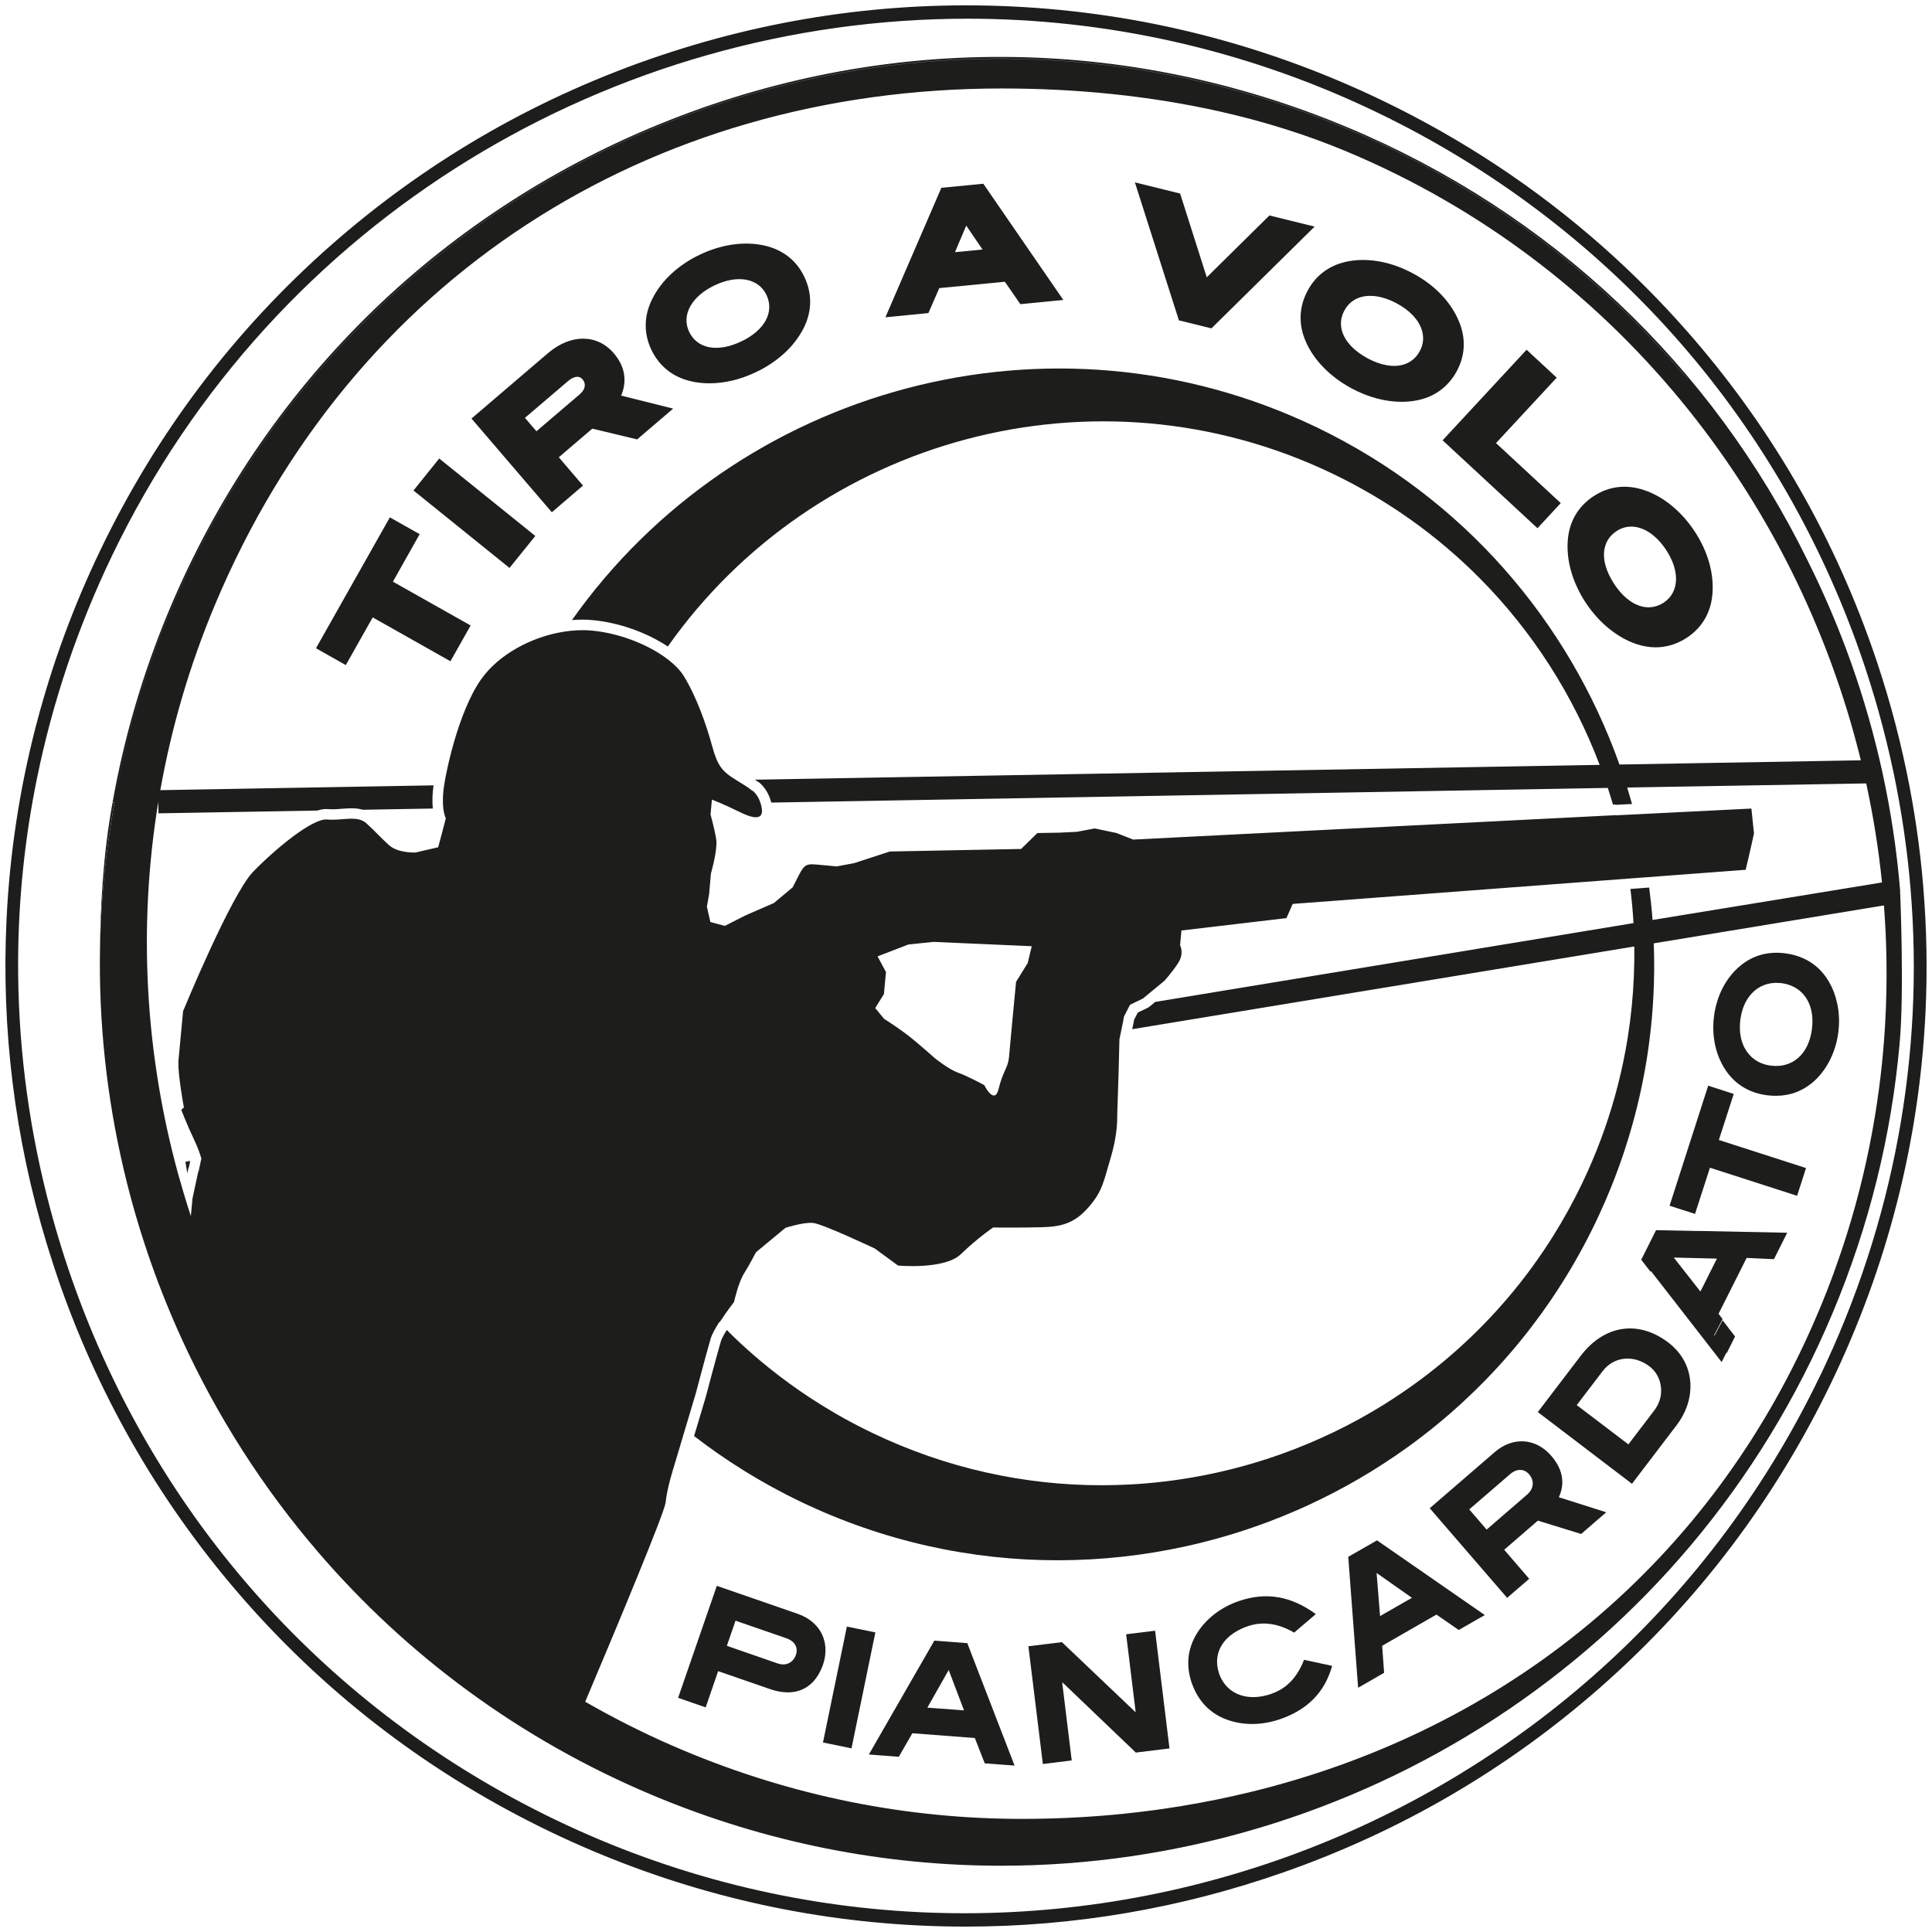
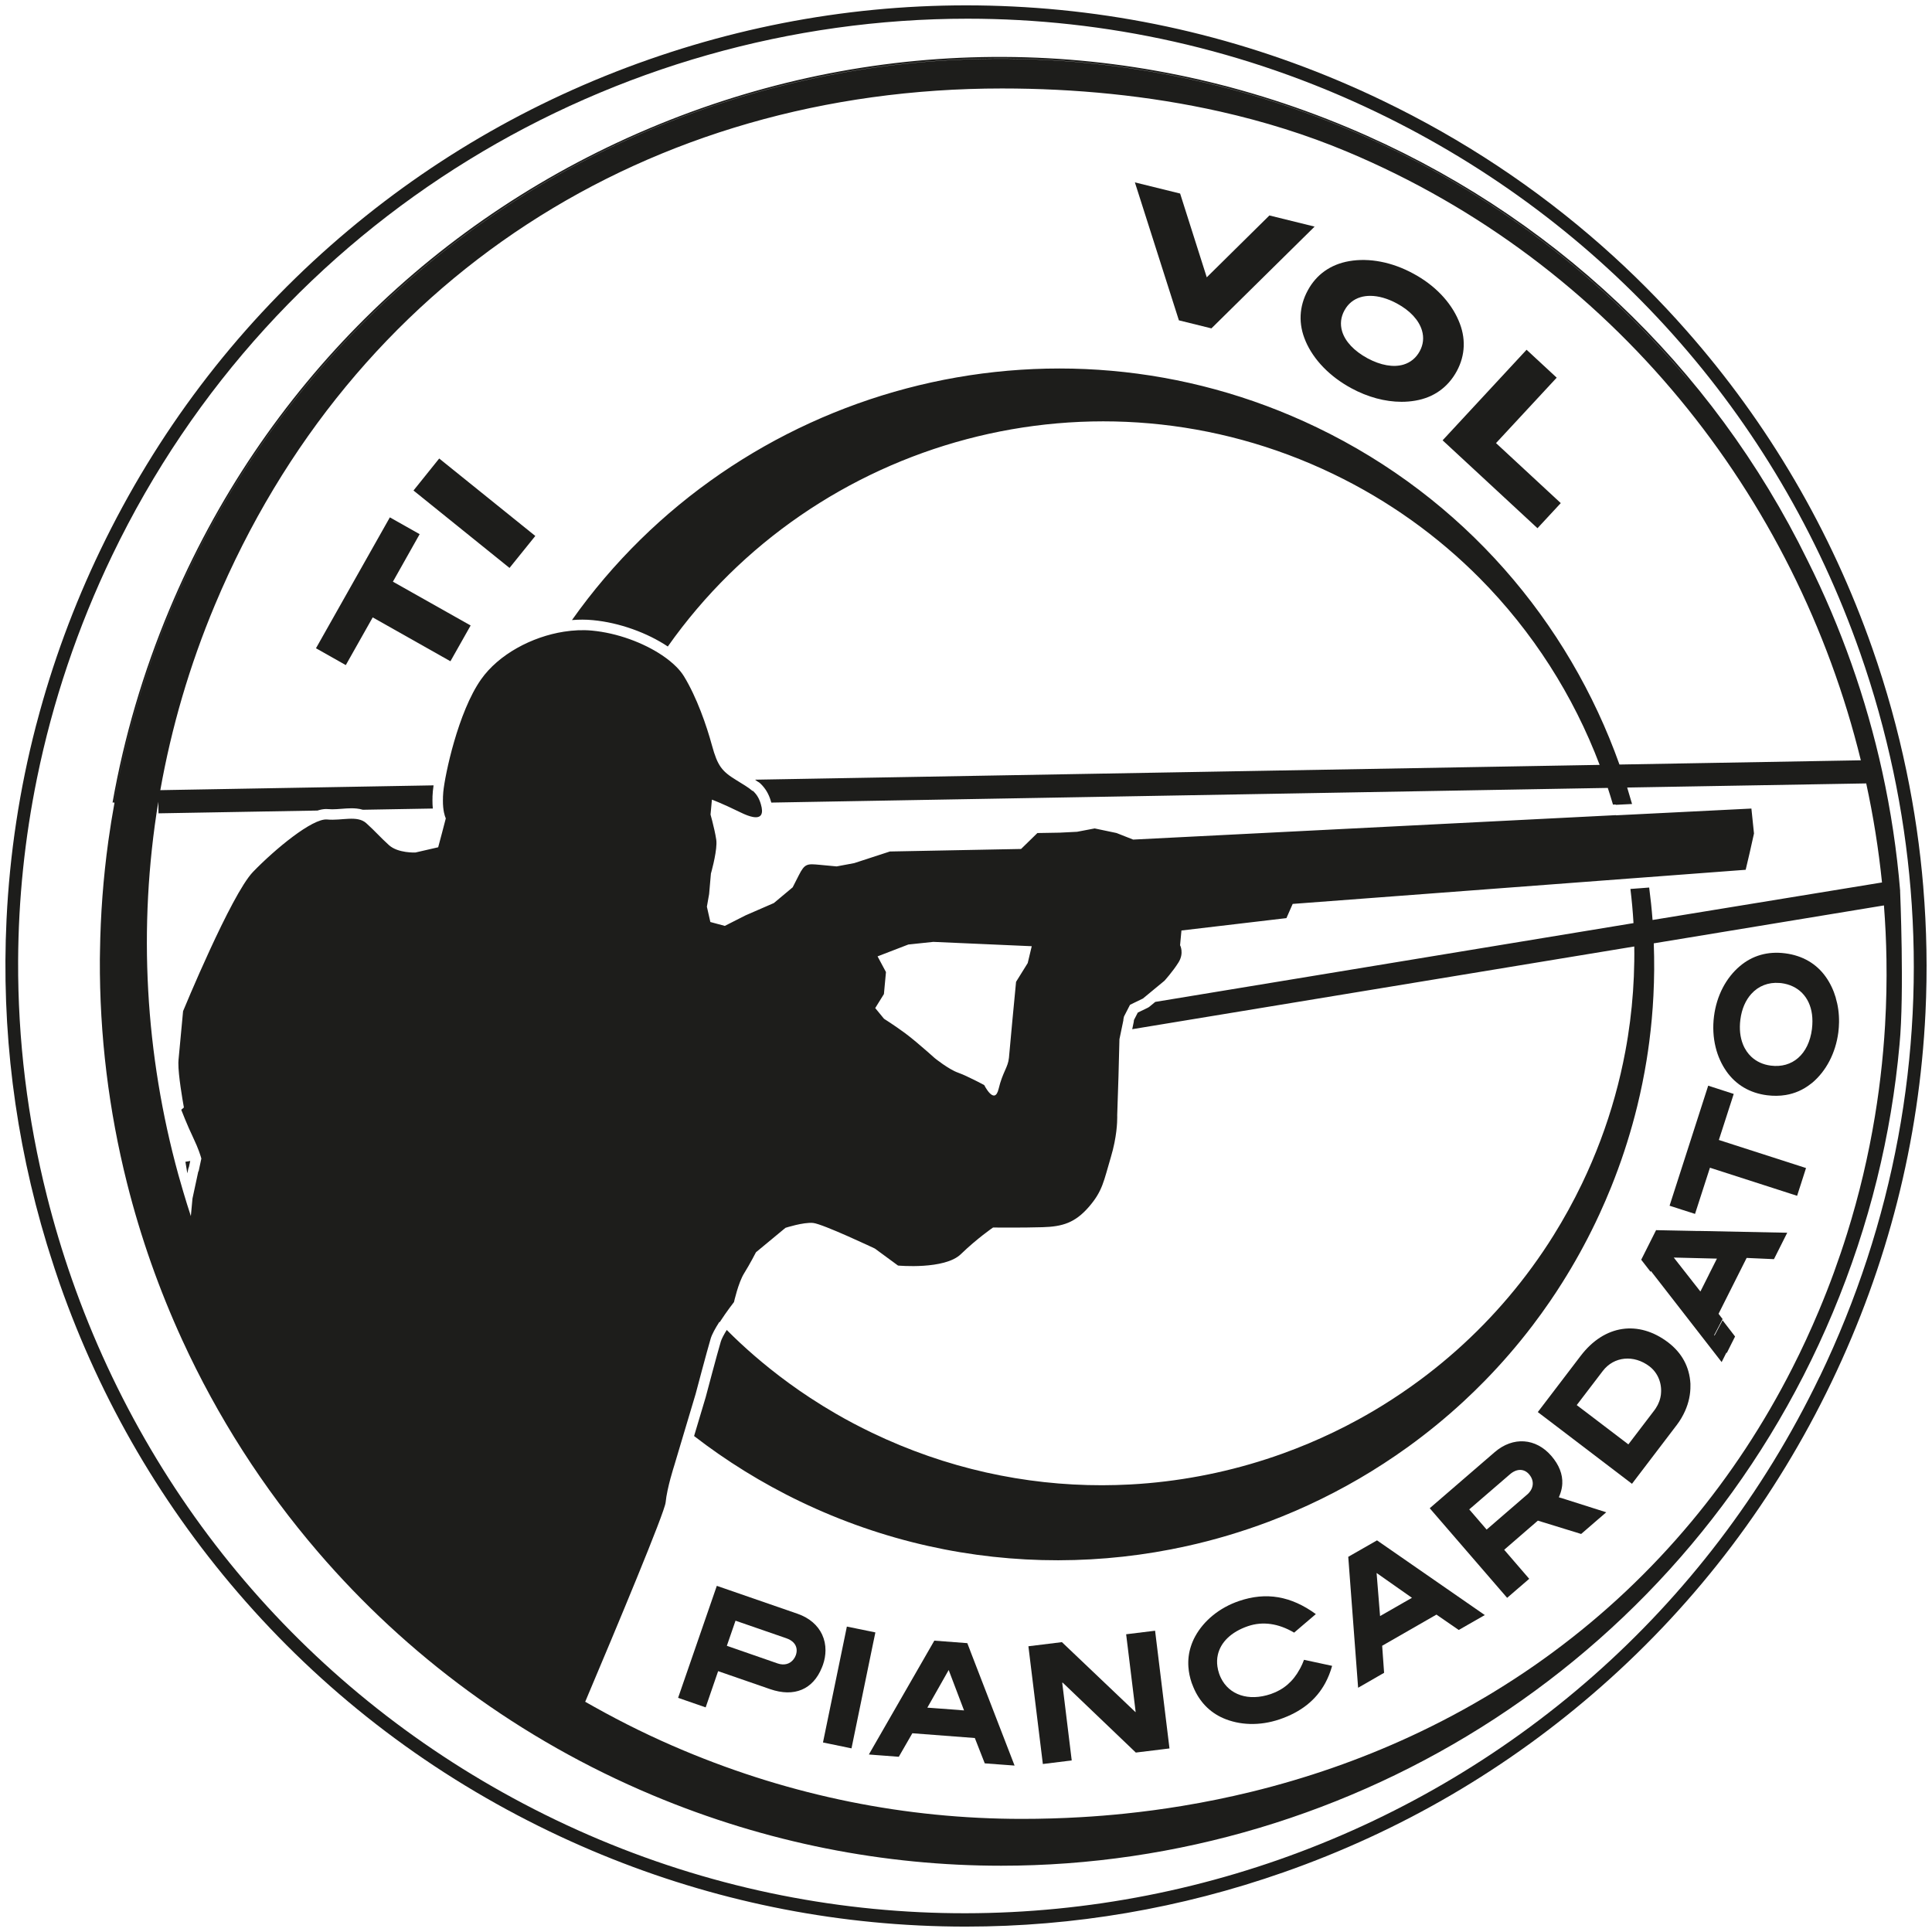
<svg xmlns="http://www.w3.org/2000/svg" id="Livello_2" viewBox="0 0 708.66 708.66">
  <defs>
    <style>.cls-1{clip-path:url(#clippath);}.cls-2{fill:none;}.cls-3{fill:#1d1d1b;}</style>
    <clipPath id="clippath">
      <rect class="cls-2" width="708.66" height="708.66" />
    </clipPath>
  </defs>
  <g id="Livello_1-2">
    <g class="cls-1">
      <path class="cls-3" d="m301.57,599.59c-1.58-3.4-4.64-6.13-8.98-7.64l-29.66-10.26-14.2,41.07.14.05,1.52.53,1.52.53,6.93,2.4,4.57-13.29,19.05,6.59c8.92,3.09,15.77.08,18.99-7.87.14-.35.28-.69.41-1.05.63-1.8.92-3.57.93-5.27.02-2.06-.4-4.01-1.22-5.78m-9.59,7.3s-.01.06-.02.1c-.22.62-.52,1.16-.88,1.63-1.29,1.7-3.38,2.36-5.82,1.53l-15.32-5.32-1.52-.53-1.52-.53-.29-.1,3.18-9.21,18.6,6.43c2.28.78,3.55,2.17,3.79,3.87.09.67.04,1.38-.2,2.13" />
      <polygon class="cls-3" points="320.65 600.9 321.09 598.77 310.63 596.63 310.21 598.69 301.87 639.14 302.78 639.32 304.35 639.65 311.61 641.15 312.33 641.3 320.32 602.47 320.65 600.9" />
      <path class="cls-3" d="m355.82,605.32l-1.01-2.61-12.1-.92-24.01,41.76.88.07,1.77.14,1.77.13,6.56.5,4.97-8.63,22.92,1.75,3.64,9.29,7.21.54,1.76.13,1.76.13.21.02-6.3-16.3-10.04-25.99Zm-3.83,21.92l-1.76-.13-5.83-.43-1.77-.13-1.77-.13-.71-.05,7.83-13.81.29.77,5.34,14.05-1.61-.12Z" />
      <polygon class="cls-3" points="423.69 598.15 413.07 599.45 413.42 602.31 413.62 603.91 416.56 627.96 416.45 627.97 416.03 627.57 414.21 625.84 389.51 602.34 377.22 603.85 377.56 606.6 377.75 608.19 382.52 647.04 383.81 646.88 391.17 645.97 392.76 645.78 393.11 645.73 390.19 621.83 389.98 620.13 389.62 617.22 389.82 617.21 416.62 642.84 426.77 641.6 428.37 641.4 428.97 641.33 424.04 601.03 423.69 598.15" />
      <path class="cls-3" d="m476.9,611.94c-.06.12-.12.23-.18.34-2.42,4.48-5.89,7.48-10.57,9.09-8.28,2.81-15.32.24-18.3-5.87-.25-.51-.48-1.04-.67-1.6-.3-.89-.51-1.76-.63-2.62-.21-1.48-.16-2.91.15-4.28,1.01-4.56,4.81-8.39,11.07-10.53,5.4-1.83,11.15-1.02,16.92,2.38l3.32-2.84,1.28-1.09,1.28-1.09,2.08-1.78c-9.07-6.61-18.21-8.2-28.16-4.8-7.24,2.46-12.92,7.22-16.06,12.91-.68,1.23-1.21,2.49-1.62,3.77-.78,2.42-1.08,4.93-.9,7.49.13,1.94.53,3.9,1.21,5.89.19.55.41,1.07.63,1.59,2.19,5.24,5.9,9.12,10.91,11.32,5.95,2.59,13.32,2.94,20.69.44,7.84-2.67,13.38-7.06,16.77-13.33.26-.48.51-.97.74-1.48.23-.49.45-.99.65-1.5.42-1.06.8-2.16,1.12-3.31l-10.31-2.22c-.41,1.12-.88,2.14-1.39,3.11" />
      <path class="cls-3" d="m494.54,571.05l.21,2.73.13,1.77,3.28,43.52.82-.47,6.45-3.71,1.55-.89.71-.41-.36-5.03-.13-1.77-.22-3.12,19.91-11.43,8.18,5.64,3.28-1.88,1.54-.88,1.54-.88,3.2-1.83-39.54-27.4-10.54,6.03Zm20.54,16.64l-1.53.88-1.53.88-5.05,2.89-.76.44-.81-10.08-.17-2.1-.29-3.63,12.97,9.11-2.82,1.61Z" />
      <path class="cls-3" d="m572.58,549.46l-.8-.26c.24-.53.44-1.05.62-1.58.38-1.13.59-2.26.65-3.39.17-3.47-1.18-6.91-4.02-10.21-5.65-6.53-14.01-7.22-20.81-1.34l-23.79,20.54,1.35,1.57,1.05,1.21,1.05,1.22,24.94,28.87,3.64-3.14,1.22-1.05,1.22-1.05,2.02-1.74-5.45-6.32-1.05-1.22-1.05-1.22-1.63-1.89,12.35-10.69,15.88,4.89,2.26-1.95,1.41-1.22,1.41-1.22,4.13-3.56-14.98-4.76-1.6-.51Zm-10.71-3.52c-.22.51-.51,1.01-.93,1.49-.21.24-.43.48-.7.71l-.5.43-14.44,12.48-2.77-3.21-1.05-1.22-1.05-1.22-1.51-1.75,14.92-12.87c2.56-2.21,5.24-2.09,7.04,0,1.36,1.58,1.7,3.45.98,5.16" />
      <path class="cls-3" d="m611.87,492.39c-10.8-8.19-23.33-6.56-32.1,4.97l-15.7,20.59,1.36,1.04,1.28.97,1.28.97,30.62,23.33,16.45-21.6c1.25-1.64,2.26-3.39,3.05-5.17.66-1.5,1.16-3.03,1.48-4.56.34-1.6.49-3.19.46-4.74,0-.23,0-.46,0-.69-.36-6.15-3.13-11.26-8.18-15.11m-2.62,18.88c-.1.95-.31,1.89-.65,2.81-.3.83-.72,1.65-1.23,2.43-.16.25-.33.5-.51.74l-9.57,12.55-14.8-11.27-1.28-.97-1.28-.97-1.58-1.2,9.55-12.51c4.13-5.41,11.43-6.02,17.1-1.72,3.14,2.39,4.64,6.26,4.24,10.11" />
      <path class="cls-3" d="m622.87,451.53l-4.89-.1-5.1-.1-5.43-.11-5.45,10.85,1.27,1.64,1.08,1.39,1.08,1.39.14-.26,25.93,33.38,1.76-3.49.13.17.8-1.6.8-1.6,1.44-2.86-2.43-3.16-1.08-1.4-.95-1.24-.13-.16-.12.24-2.83,5.39-.13-.18,2.83-5.39.26-.5-1.23-1.6-.25-.33,10.3-20.49,10.02.45.79-1.57.79-1.57,3.29-6.55-30.98-.63-1.69-.03Zm3.94,16.04l-.79,1.57-.79,1.57-1.52,3.02-2.53-3.22-1.31-1.68-1.32-1.68-4.61-5.88,15.83.39-2.97,5.9Z" />
      <polygon class="cls-3" points="634.3 419.37 632.77 418.88 630.48 418.14 633.19 409.76 633.68 408.23 634.17 406.7 635.1 403.85 635.7 401.97 635.93 401.25 634.99 400.95 632.67 400.2 626.57 398.23 612.4 442.26 613.78 442.7 615.31 443.19 616.84 443.69 621.74 445.26 627.21 428.32 659.18 438.62 659.44 437.81 659.93 436.28 660.43 434.75 662.45 428.44 635.83 419.87 634.3 419.37" />
      <path class="cls-3" d="m673.37,365.99c-.82-2.79-2.04-5.35-3.6-7.57-3.44-4.92-8.61-7.93-14.98-8.74-6.31-.82-12.01.78-16.63,4.72-5.02,4.26-8.49,10.75-9.46,18.36-.51,3.99-.27,7.85.6,11.39.41,1.67.96,3.26,1.65,4.77.65,1.43,1.42,2.78,2.3,4.03,0,0,0,0,0,.01,3.51,4.99,8.61,7.97,14.89,8.78,2.38.3,4.68.27,6.86-.09,3.34-.55,6.39-1.9,9.06-3.98.26-.2.52-.38.77-.59,4.95-4.21,8.48-10.74,9.48-18.46.15-1.23.23-2.45.25-3.65.02-1.6-.07-3.16-.28-4.68-.2-1.48-.52-2.92-.93-4.3m-8.71,11.29s0,.06,0,.09c-1.19,9.43-7.27,14.52-15.11,13.5-2.86-.36-5.29-1.5-7.17-3.27-.61-.58-1.17-1.23-1.66-1.94-.55-.8-1.02-1.67-1.39-2.62-1.02-2.55-1.38-5.62-.94-9.05.5-3.95,1.95-7.16,4.04-9.46,2.6-2.87,6.21-4.3,10.26-3.98.24.02.47.03.71.06,6.24.8,10.41,5.07,11.26,11.45.11.81.16,1.65.16,2.53,0,.87-.05,1.76-.16,2.69" />
      <polygon class="cls-3" points="153.93 195.93 143 189.77 115.9 237.78 126.84 243.96 136.71 226.46 165.22 242.55 172.63 229.43 144.12 213.36 153.93 195.93" />
      <polygon class="cls-3" points="151.67 179.92 186.89 208.32 196.35 196.59 161.1 168.18 151.67 179.92" />
-       <path class="cls-3" d="m204.97,167.73l12.28-10.5,16.46,3.94,13.2-11.29-19.06-4.77c2.27-5.46,1.35-10.8-2.7-15.52-6.11-7.14-15.81-7.16-24.14-.06l-28.07,23.99,29.47,34.38,11.43-9.79-8.88-10.39Zm-8.2-9.54l-4.22-4.92,15.76-13.45c1.3-1.11,2.6-1.67,3.66-1.6.66.05,1.23.36,1.7.91h0c.62.72.9,1.52.83,2.36-.09,1.1-.75,2.21-1.93,3.21l-15.8,13.48Z" />
-       <path class="cls-3" d="m253.46,139.86c2.17.5,4.44.74,6.77.74,5.52,0,11.38-1.38,17.02-4.08,8.01-3.79,14.26-9.58,17.6-16.31,3.02-6.09,3.09-12.52.21-18.6-2.83-6.01-7.87-9.99-14.57-11.52-7.3-1.67-15.71-.51-23.69,3.28-8,3.78-14.24,9.58-17.57,16.32-3.06,6.13-3.17,12.55-.33,18.57,2.91,6.09,7.95,10.1,14.56,11.59m8.69-35.2c8.45-4.01,16.09-2.58,19,3.55,2.97,6.27-.65,12.95-9.23,17.03-4.39,2.09-8.54,2.81-12,2.08-3.25-.68-5.73-2.63-7.15-5.63-2.9-6.13.87-12.97,9.38-17.03" />
-       <path class="cls-3" d="m344.54,105.68l24.04-2.34,5.68,8.22,15.76-1.54-29.34-42.63-15.39,1.5-20.52,47.49,15.77-1.55,3.99-9.15Zm9.87-22.94l5.98,8.78-10.11.98,4.14-9.76Z" />
      <polygon class="cls-3" points="444.35 120.45 482.2 83.12 465.62 79.03 442.64 101.72 432.87 70.99 416.28 66.9 432.42 117.5 444.35 120.45" />
      <path class="cls-3" d="m478.89,125.14c2.96,6.88,8.92,13.01,16.76,17.25,6.03,3.28,12.42,4.99,18.44,4.99,1.73,0,3.43-.14,5.08-.43,6.71-1.14,11.96-4.88,15.18-10.82,3.17-5.86,3.4-12.29.66-18.57-2.94-6.91-8.83-13.02-16.6-17.2-7.79-4.24-16.16-5.86-23.55-4.57-6.78,1.18-12.02,4.89-15.17,10.74-3.22,5.93-3.49,12.37-.79,18.6m14.27-11.31c1.29-2.38,3.32-4.05,5.89-4.81,1.1-.33,2.29-.49,3.53-.49,3.03,0,6.42.96,9.86,2.83h0c4.77,2.58,8.01,6.08,9.13,9.86.77,2.59.49,5.21-.81,7.59-1.32,2.46-3.38,4.16-5.95,4.93-3.71,1.11-8.41.28-13.23-2.32-4.9-2.66-8.2-6.17-9.31-9.91-.77-2.61-.48-5.19.88-7.68" />
      <polygon class="cls-3" points="563.95 193.75 572.49 184.54 548.74 162.53 571 138.53 559.95 128.29 529.15 161.51 563.95 193.75" />
-       <path class="cls-3" d="m600.32,236.27c2.34.78,4.67,1.17,6.97,1.17,4.02,0,7.91-1.19,11.49-3.56,5.57-3.67,8.8-9.23,9.34-16.05.63-7.47-1.69-15.63-6.56-22.98-4.91-7.41-11.52-12.78-18.62-15.12-6.51-2.16-12.89-1.37-18.44,2.29-5.61,3.7-8.88,9.24-9.43,16.04-.62,7.5,1.73,15.7,6.63,23.1,4.82,7.29,11.6,12.79,18.61,15.11m-11.74-35.1c.54-2.66,2.02-4.8,4.38-6.36,1.68-1.11,3.51-1.65,5.39-1.65,4.44,0,9.14,3.02,12.79,8.55,5.15,7.81,4.8,15.57-.86,19.32-2.77,1.83-5.9,2.22-9.03,1.13-3.32-1.16-6.48-3.89-9.12-7.9-3.07-4.64-4.34-9.29-3.56-13.1" />
-       <path class="cls-3" d="m39.75,308.41c.65-4.67,1.39-9.33,2.24-13.99h-.71c-3.51,19.16-4.54,38.36-4.64,57.44,0-.94.03-1.88.05-2.82.18-13.5,1.19-27.07,3.07-40.63" />
      <path class="cls-3" d="m696.98,326.81c-1.21-14.78-3.42-29.42-6.58-43.81-5.89-26.85-15.1-52.86-27.37-77.4-35.13-71.72-94.29-127.66-168.64-158.84-81.33-34.12-171.09-34.52-252.73-1.13-81.64,33.39-145.39,96.58-179.51,177.92-9.67,23.06-16.62,46.79-20.87,70.82h.59c4.18-23.77,11.05-47.43,20.77-70.62C133.07,55.85,326.29-23.18,494.19,47.25c50.49,21.18,92.93,53.46,125.7,92.82-.58-.68-1.17-1.35-1.76-2.03-32.53-38.41-74.35-69.94-123.95-90.74C326.29-23.13,133.07,55.9,62.64,223.81c-9.72,23.18-16.58,46.85-20.77,70.61h.12s0,0,0,0h.01c-.86,4.71-1.62,9.43-2.27,14.14-1.86,13.49-2.86,26.98-3.05,40.41-.01.96-.04,1.92-.05,2.88-.14,27.87,3.26,55.45,9.96,82.11,4.98,19.82,11.79,39.12,20.3,57.66,12.83,27.95,29.55,54.14,49.8,77.7,32.4,37.71,73.81,68.66,122.76,89.2,41.8,17.53,85.13,25.83,127.78,25.83,129.21,0,251.95-76.23,305.04-202.89,13.49-32.17,21.5-65.27,24.47-98.25,1.83-18.78.22-56.4.22-56.4m-5.5,49c-.09,1.6-.2,3.21-.32,4.82-.47,6.42-1.13,12.85-1.99,19.27-.43,3.21-.91,6.41-1.44,9.62-2.38,14.42-5.77,28.78-10.21,42.98-1.48,4.73-3.08,9.45-4.79,14.15-1.71,4.7-3.55,9.37-5.5,14.02-1.52,3.63-3.1,7.2-4.73,10.73-1.63,3.53-3.32,7.01-5.07,10.44-10.46,20.58-22.89,39.38-37.02,56.33-3.77,4.52-7.66,8.91-11.66,13.16-4,4.25-8.12,8.37-12.35,12.36-8.46,7.97-17.36,15.4-26.66,22.27-4.65,3.44-9.4,6.74-14.25,9.89-4.85,3.16-9.79,6.18-14.82,9.05-5.03,2.88-10.15,5.61-15.36,8.2-2.6,1.3-5.23,2.56-7.87,3.78-18.51,8.57-38.04,15.37-58.35,20.34-8.4,2.05-16.93,3.8-25.58,5.22-3.46.57-6.94,1.09-10.44,1.56-3.5.47-7.01.88-10.55,1.25-5.3.55-10.64.98-16.01,1.29-7.16.42-14.39.63-21.67.63-42.65,0-84.39-8.44-124.07-25.09-11.34-4.75-22.24-10.1-32.72-15.97-1.13-.63-2.26-1.26-3.38-1.9,11.59-27.41,29.18-69.52,29.5-73.13.53-5.4,3.1-13.31,3.1-13.31l4.05-13.57,3.85-12.88s4.21-15.92,5.53-20.33c.47-1.58,1.7-3.79,3.09-5.97.03-.05.06-.1.09-.15.04.04.07.09.11.13.04-.06.08-.12.12-.18,2.41-3.73,5.14-7.23,5.14-7.23,0,0,1.57-7.1,3.71-10.53,2.13-3.41,4.35-7.73,4.35-7.73l10.82-8.96s6.53-2.12,10.12-1.79c3.6.36,22.68,9.4,22.68,9.4l8.48,6.23s17.09,1.6,23.05-4.18c5.99-5.8,11.8-9.77,11.8-9.77,0,0,10.88.11,18.15-.12,7.28-.2,11.94-1.6,17.01-7.46,5.09-5.88,5.44-9.47,8.07-18.27,2.2-7.35,2.34-12.97,2.33-14.66,0-.34-.01-.54-.01-.54v-.16s.47-14.32.47-14.32l.35-13.55,1.48-7.13h-.07s.07-.31.07-.31l.18-.86,2.22-4.32,4.74-2.3,3.92-3.24,3.95-3.26s3.04-3.33,5.18-6.75c2.13-3.43.57-6.3.57-6.3l.5-5.4,38.51-4.54,2.29-5.21,123.33-9.3,4.05-.3,2.82-.21,35.96-2.71,1.46-6.21,1.59-7.1-.95-9.15-42.79,2.14-3.46.17-3.44.17s-.01-.04-.02-.06h-.02s-177.04,8.96-177.04,8.96l-6.11-2.41-8.01-1.68-6.46,1.23-6.4.32-8.15.14-5.98,5.84-48.13.93-13.1,4.27-6.43,1.2s-1.8-.15-6.29-.59c-4.5-.41-5.4-.5-7.6,3.88l-2.23,4.38-6.9,5.77-10.37,4.51-7.63,3.87-5.3-1.43-.02-.1-1.25-5.52.09-.49.44-2.5.29-1.63.66-7.52s1.93-6.72,2.03-10.87c.01-.57,0-1.09-.07-1.54-.16-1.1-.41-2.35-.68-3.57-.52-2.36-1.12-4.59-1.34-5.37-.03-.1-.05-.18-.06-.23-.01-.05-.02-.07-.02-.07l.48-5.19.03-.28s3.49,1.25,10.45,4.66c1.88.93,3.39,1.47,4.57,1.69,3.16.58,3.95-1.21,2.94-4.64-.61-2.14-1.49-3.55-2.74-4.75-.06-.05-.11-.11-.17-.17h-.19s-.04-.03-.06-.05c-1.46-1.27-3.39-2.36-5.95-3.96-5.17-3.17-6.77-5.15-8.81-12.59-2.02-7.44-5.6-17.74-10.3-25.44-.74-1.2-1.72-2.41-2.91-3.59-1.45-1.44-3.21-2.85-5.2-4.18-6.79-4.53-16.3-8.12-25.68-8.99-3.28-.31-6.74-.15-10.23.4-11.81,1.85-23.96,8.33-30.42,17.53-8.38,11.91-13.26,35.01-13.84,41.31-.06.61-.09,1.17-.11,1.72v.48c-.01.27-.01.52-.02.77-.04,3.82.73,5.92.98,6.49.05.11.08.17.08.17l-1.38,5.29-1.42,5.32-8.34,1.92s-6.38.31-9.72-2.71c-3.34-3.03-4.95-5.01-8.3-8.03-3.35-3.04-8.99-.85-14.38-1.37-5.37-.5-19.14,10.9-27.17,19.21-8.03,8.29-25.66,51.09-25.66,51.09,0,0-1.28,13.46-1.68,17.95-.03.3-.04.64-.05,1.01-.05,4.57,1.59,13.92,1.96,15.98.05.26.07.41.07.41l-.83.7-.14.12s2.16,5.65,4.45,10.39c1.9,3.99,2.66,6.57,2.86,7.3.04.14.06.22.06.22l-1,4.66-.11.02-2.14,9.96s-.25,2.68-.6,6.46c-.98-2.97-1.9-5.96-2.79-8.96-.62-2.08-1.22-4.16-1.8-6.25-12.08-43.87-14.93-90.48-7.34-136.78l.07,4.25,58.31-1.02c1.13-.36,2.19-.56,3.16-.56.24,0,.48.01.71.03.47.04.96.07,1.5.07,1.11,0,2.3-.09,3.45-.18,1.2-.09,2.43-.19,3.65-.19s2.66.09,4.18.54l25.66-.45c-.09-.92-.15-1.95-.14-3.11,0-.26,0-.53.02-.8,0,0,0-.5,0-.55.02-.61.06-1.25.13-1.93.05-.54.14-1.26.26-2.11h-.02l-100.21,1.76c4.07-22.89,10.69-45.68,20.05-68C129.06,102.17,237.73,32.45,367.51,32.45c26.56,0,53.78,2.55,80.13,8.49,15.93,3.6,31.54,8.43,46.5,14.71,97.49,40.89,164.68,126.3,188.42,223.23l-88.54,1.55c-18.66-52.38-57.1-97.74-111.04-123.68-97.44-46.86-212.74-14.78-273.18,70.69,2.59-.21,5.16-.21,7.66.03,9.77.91,20.01,4.67,27.49,9.67,53.92-76.46,156.96-105.2,244.02-63.31,20.51,9.87,38.51,22.89,53.71,38.18,19.54,19.67,34.44,43.12,44.07,68.55l-309.75,5.43h-.04c.29.21.57.41.84.63.04.02.08.05.12.07.32.16.63.37.9.62l.19.18c.85.82,1.55,1.71,2.15,2.68.68,1.12,1.22,2.36,1.62,3.78.04.12.08.27.13.44l306.83-5.38c.64,1.98,1.27,3.96,1.85,5.95.02.06.03.11.05.17l.97-.05s.03.09.04.13l2.38-.12,3.61-.18c-.57-2.02-1.17-4.03-1.79-6.04l87.68-1.51c2.6,11.97,4.54,24.1,5.79,36.33l-84.16,13.76c-.3-3.98-.72-7.95-1.24-11.9l-2.74.21-4.14.31c.51,4.16.89,8.34,1.13,12.53l-175.42,28.9-2.05,1.69c-.23.2-.49.36-.77.49l-3.59,1.74-1.4,2.72c0,.05-.02.11-.02.17-.01.17-.02.33-.06.5l-.56,2.7,184.15-30.34c.03,1.83.03,3.66,0,5.49-.1,7.32-.61,14.67-1.55,22.01-.47,3.67-1.04,7.33-1.73,10.99-1.03,5.49-2.29,10.96-3.81,16.4-3.03,10.89-7.06,21.65-12.12,32.18-3.14,6.53-6.61,12.81-10.36,18.83-1.25,2.01-2.53,3.98-3.85,5.93s-2.66,3.86-4.04,5.75c-11.01,15.09-23.96,28.26-38.33,39.32-.9.69-1.8,1.37-2.71,2.05-4.54,3.37-9.22,6.54-14.02,9.5-.96.59-1.92,1.17-2.89,1.75-1.94,1.15-3.9,2.26-5.87,3.34-2.96,1.62-5.96,3.16-9,4.62-6.08,2.93-12.29,5.53-18.63,7.82-15.84,5.71-32.41,9.38-49.28,10.88-2.25.2-4.5.36-6.76.48-3.39.18-6.78.27-10.19.28-28.41.04-57.26-6.16-84.53-19.28-2.27-1.09-4.5-2.22-6.71-3.38-2.21-1.16-4.38-2.37-6.52-3.61-3.21-1.86-6.36-3.8-9.43-5.82-5.12-3.36-10.04-6.94-14.75-10.71-3.77-3.02-7.41-6.16-10.91-9.42-.83-.78-1.65-1.56-2.47-2.35-.81-.79-1.62-1.59-2.42-2.39-1.06,1.72-1.88,3.26-2.17,4.24-1.29,4.31-5.46,20.06-5.5,20.22l-.03.12-4.28,14.33c5.93,4.58,12.14,8.89,18.63,12.9,1.62,1,3.26,1.99,4.91,2.95,3.31,1.93,6.69,3.78,10.13,5.55,1.72.89,3.46,1.75,5.21,2.59,30.55,14.69,62.86,21.63,94.69,21.58,15.91-.02,31.71-1.78,47.1-5.19,10.26-2.27,20.34-5.28,30.16-8.98,3.27-1.24,6.52-2.55,9.73-3.94,1.61-.69,3.2-1.41,4.79-2.14,3.18-1.47,6.33-3.01,9.43-4.63,3.11-1.62,6.18-3.31,9.21-5.08,3.03-1.77,6.02-3.61,8.97-5.53,2.95-1.92,5.86-3.9,8.72-5.96,7.15-5.15,14.02-10.76,20.54-16.79,2.61-2.41,5.17-4.9,7.67-7.45,6.25-6.38,12.15-13.19,17.64-20.4,2.2-2.89,4.33-5.84,6.4-8.86,1.55-2.26,3.06-4.56,4.53-6.9,4.42-7.01,8.48-14.33,12.15-21.97.52-1.08,1.02-2.15,1.52-3.23,1.49-3.24,2.9-6.5,4.22-9.77.44-1.09.87-2.18,1.29-3.28.84-2.19,1.65-4.39,2.42-6.59,1.54-4.41,2.92-8.84,4.16-13.28.62-2.22,1.2-4.45,1.75-6.68,1.36-5.58,2.5-11.18,3.41-16.79.36-2.24.69-4.49.98-6.74.73-5.62,1.24-11.24,1.52-16.86.16-3.21.26-6.43.28-9.64.02-3.21-.03-6.41-.15-9.61l84.43-13.91c.25,3.27.45,6.54.61,9.82.15,3.28.26,6.56.31,9.85.13,8-.03,16.02-.5,24.05m-369.57-25.03l11.29-4.35,9.17-.97,36.1,1.59-1.48,6.19-4.27,6.87-1.37,14.36s-.26,2.87-.56,6.09c-.25,2.75-.53,5.75-.68,7.41-.35,3.58-2.32,5.22-3.79,11.41-1.49,6.21-5.29-1.4-5.29-1.4,0,0-6.07-3.28-9.57-4.54-3.5-1.23-8.57-5.34-8.57-5.34,0,0-1.16-1.05-2.81-2.49-2.32-2.03-5.62-4.85-8.1-6.69-4.26-3.11-7.69-5.25-7.69-5.25l-3.23-3.93,3.19-5.14.75-8.07-3.08-5.75Z" />
      <path class="cls-3" d="m705.47,325.41c-1.18-14.3-3.24-28.5-6.18-42.57-3.16-15.18-7.32-30.2-12.51-45.01-15.13-43.18-38.07-82.4-68.18-116.57-9.68-10.99-19.97-21.29-30.85-30.91-24.15-21.35-51.17-39.27-80.71-53.48C464.19,16.25,418.57,4.65,371.47,2.38c-45.5-2.2-90.46,4.37-133.63,19.5-43.18,15.13-82.39,38.07-116.57,68.18-35.38,31.18-63.77,68.72-84.38,111.57-9.9,20.58-17.7,41.79-23.4,63.5-.11.42-.23.83-.34,1.25-5.98,23.1-9.59,46.76-10.75,70.81-1.95,40.45,3.04,80.48,14.8,119.22.37,1.21.76,2.43,1.14,3.64,1.13,3.6,2.3,7.2,3.55,10.78,15.13,43.18,38.07,82.4,68.18,116.57,31.17,35.38,68.71,63.77,111.56,84.39,40.18,19.32,82.79,30.73,126.77,33.95,2.93.21,5.86.39,8.8.53,5.7.28,11.39.41,17.08.41,39.66,0,78.79-6.68,116.55-19.92,43.18-15.13,82.4-38.07,116.57-68.19,35.38-31.18,63.77-68.71,84.38-111.57,20.61-42.85,32.22-88.46,34.49-135.56.74-15.43.46-30.79-.81-46.05m-37.99,179.54c-83.05,172.67-291.11,245.59-463.79,162.54-83.64-40.24-146.61-110.64-177.31-198.24-3.52-10.06-6.55-20.2-9.13-30.4,0-.02,0-.03-.01-.05-7.19-28.49-10.71-57.47-10.58-86.36.1-22.49,2.42-44.94,6.94-67.06,5.7-27.92,14.9-55.33,27.58-81.69C100.95,79.45,225.43,6.86,354.9,6.86c50.45,0,101.66,11.03,150.08,34.31,83.64,40.24,146.61,110.64,177.3,198.24,5.03,14.35,9.07,28.88,12.18,43.52,3.04,14.34,5.15,28.78,6.35,43.25,5.05,60.89-6.14,122.27-33.32,178.77" />
      <path class="cls-3" d="m69.03,428.86c.06-.29.16-.57.28-.83l.47-2.18-1.77.29.7,4.24.33-1.52Z" />
    </g>
  </g>
</svg>